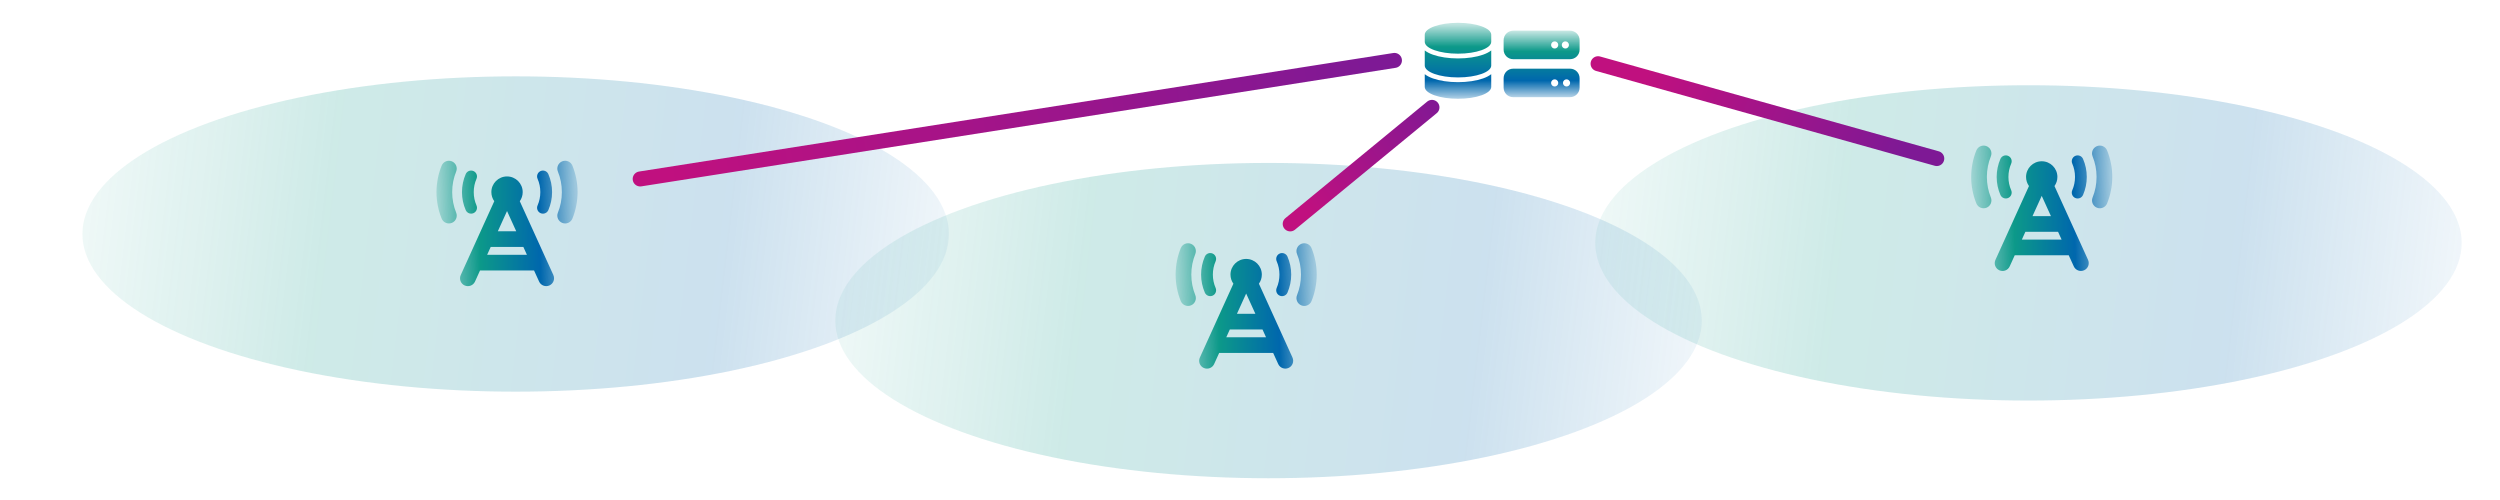
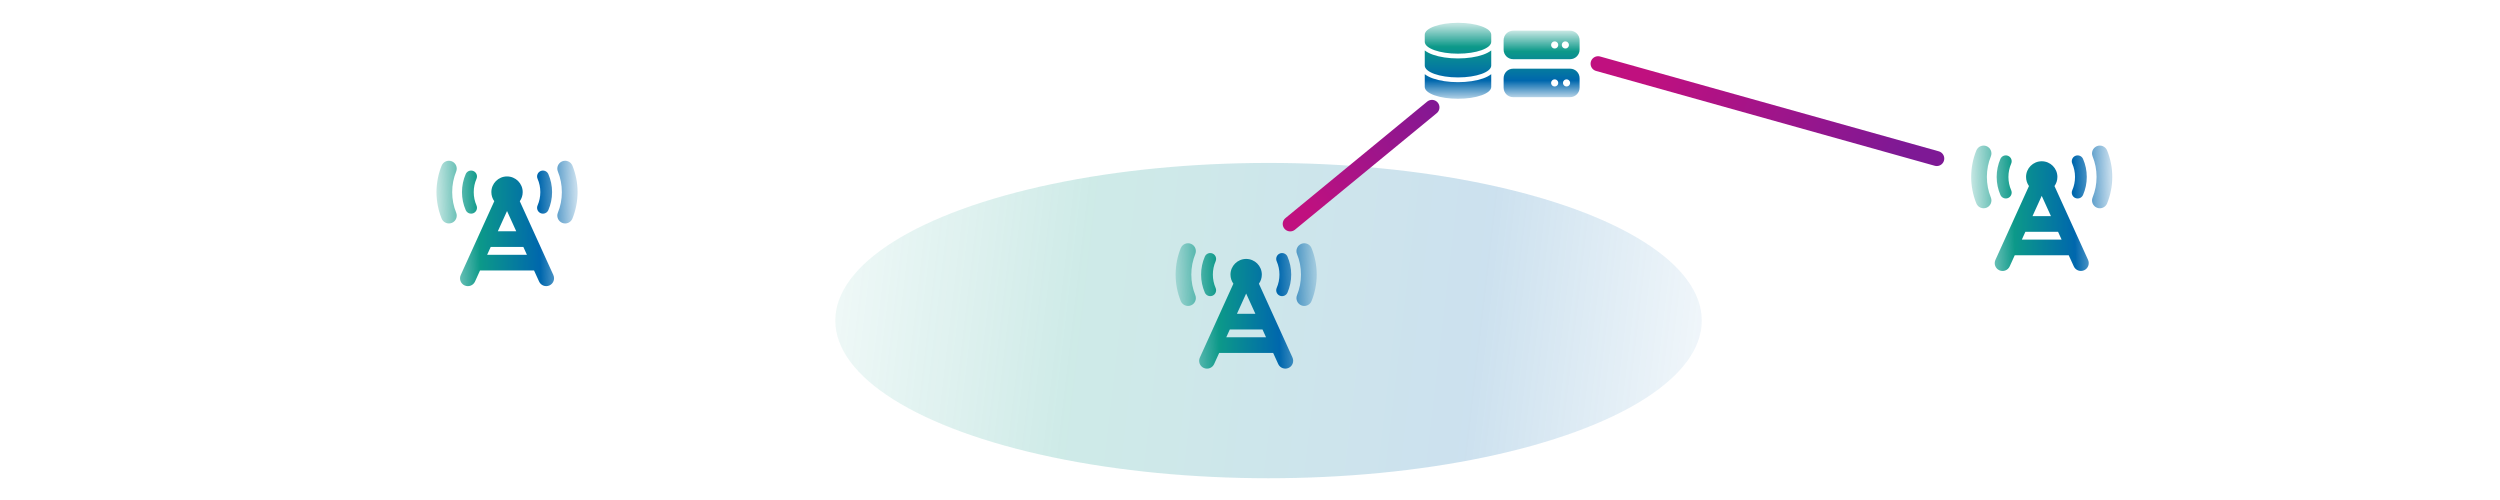
<svg xmlns="http://www.w3.org/2000/svg" xmlns:ns1="https://boxy-svg.com" xmlns:xlink="http://www.w3.org/1999/xlink" viewBox="0 0 500 100">
  <defs>
    <linearGradient id="gradient-1" ns1:pinned="true">
      <stop offset="0" style="stop-color: rgba(12, 153, 137, 0.255);" />
      <stop offset="0.297" style="stop-color: rgb(12, 153, 137);" />
      <stop offset="0.734" style="stop-color: rgb(0, 103, 173);" />
      <stop offset="1" style="stop-color: rgba(0, 103, 173, 0.23);" />
    </linearGradient>
    <linearGradient id="gradient-1-1" gradientUnits="userSpaceOnUse" x1="-812" y1="163.058" x2="-812" y2="675.157" gradientTransform="matrix(-0.001, -0.049, 0.054, 0, 78.052, 7.212)" xlink:href="#gradient-1" />
    <linearGradient id="gradient-1-2" gradientUnits="userSpaceOnUse" x1="-476" y1="767.421" x2="-476" y2="1279.421" gradientTransform="matrix(0.03, 0, 0, 0.03, 305.726, -18.212)" xlink:href="#gradient-1" />
    <linearGradient id="gradient-1-5" gradientUnits="userSpaceOnUse" x1="1156" y1="433.501" x2="1156" y2="881.501" gradientTransform="matrix(0.03, 0, 0, 0.03, 274.015, -6.726)" xlink:href="#gradient-1" />
    <linearGradient id="gradient-1-6" gradientUnits="userSpaceOnUse" x1="-812" y1="163.058" x2="-812" y2="675.157" gradientTransform="matrix(-0.001, -0.049, 0.054, 0, 225.876, 23.709)" xlink:href="#gradient-1" />
    <linearGradient id="gradient-1-7" gradientUnits="userSpaceOnUse" x1="-812" y1="163.058" x2="-812" y2="675.157" gradientTransform="matrix(-0.001, -0.049, 0.054, 0, 384.991, 4.177)" xlink:href="#gradient-1" />
    <linearGradient id="gradient-1-8" gradientUnits="userSpaceOnUse" x1="358.413" y1="4.78" x2="358.413" y2="67.844" gradientTransform="matrix(0.116, -0.993, 2.884, 0.338, 259.279, 384.415)" xlink:href="#gradient-1" />
    <linearGradient id="gradient-1-9" gradientUnits="userSpaceOnUse" x1="358.413" y1="4.78" x2="358.413" y2="67.844" gradientTransform="matrix(0.116, -0.993, 2.884, 0.338, 107.293, 399.953)" xlink:href="#gradient-1" />
    <linearGradient id="gradient-1-10" gradientUnits="userSpaceOnUse" x1="358.413" y1="4.78" x2="358.413" y2="67.844" gradientTransform="matrix(0.116, -0.993, 2.884, 0.338, -43.28, 382.637)" xlink:href="#gradient-1" />
    <linearGradient id="gradient-2" ns1:pinned="true">
      <stop offset="0" style="stop-color: rgb(192, 16, 127);" />
      <stop offset="1" style="stop-color: rgb(126, 25, 149);" />
    </linearGradient>
    <linearGradient id="gradient-2-0" gradientUnits="userSpaceOnUse" x1="203.463" y1="12.084" x2="203.463" y2="35.791" gradientTransform="matrix(-0.167, -0.986, 5.947, -1.006, 96.872, 253.972)" xlink:href="#gradient-2" />
    <linearGradient id="gradient-2-1" gradientUnits="userSpaceOnUse" x1="272.217" y1="21.476" x2="272.217" y2="44.778" gradientTransform="matrix(-0.62, -0.785, 1.223, -0.967, 405.835, 279.638)" xlink:href="#gradient-2" />
    <linearGradient id="gradient-2-2" gradientUnits="userSpaceOnUse" x1="353.484" y1="12.744" x2="353.484" y2="31.709" gradientTransform="matrix(0.364, -0.932, 2.623, 1.024, 168.099, 329.002)" xlink:href="#gradient-2" />
  </defs>
-   <ellipse style="fill: url('#gradient-1-8'); fill-opacity: 0.2;" cx="405.694" cy="48.579" rx="86.648" ry="31.532" />
-   <ellipse style="fill-opacity: 0.2; fill: url('#gradient-1-10');" cx="103.134" cy="46.801" rx="86.648" ry="31.532" />
  <ellipse style="fill-opacity: 0.2; fill: url('#gradient-1-9');" cx="253.709" cy="64.117" rx="86.648" ry="31.532" />
  <path d="M 90.367 32.265 C 89.564 31.942 88.653 32.329 88.325 33.132 C 87.663 34.768 87.301 36.555 87.301 38.421 C 87.301 40.287 87.663 42.075 88.325 43.711 C 88.648 44.514 89.564 44.901 90.367 44.577 C 91.17 44.254 91.557 43.338 91.234 42.535 C 90.719 41.267 90.435 39.881 90.435 38.421 C 90.435 36.962 90.719 35.576 91.234 34.307 C 91.557 33.504 91.17 32.593 90.367 32.265 Z M 112.445 32.265 C 111.642 32.593 111.255 33.504 111.578 34.307 C 112.092 35.576 112.376 36.962 112.376 38.421 C 112.376 39.881 112.092 41.267 111.578 42.535 C 111.255 43.338 111.642 44.249 112.445 44.577 C 113.248 44.906 114.159 44.514 114.487 43.711 C 115.148 42.075 115.511 40.287 115.511 38.421 C 115.511 36.555 115.148 34.768 114.487 33.132 C 114.159 32.329 113.248 31.942 112.445 32.265 Z M 103.957 40.243 C 104.325 39.729 104.54 39.102 104.54 38.421 C 104.54 36.693 103.135 35.287 101.406 35.287 C 99.677 35.287 98.271 36.693 98.271 38.421 C 98.271 39.102 98.487 39.729 98.854 40.243 L 92.145 55.014 C 91.787 55.803 92.135 56.733 92.923 57.091 C 93.712 57.448 94.642 57.1 95 56.312 L 96.004 54.093 L 106.808 54.093 L 107.817 56.307 C 108.174 57.095 109.105 57.443 109.893 57.086 C 110.682 56.728 111.029 55.798 110.672 55.009 L 103.957 40.243 Z M 105.383 50.959 L 97.429 50.959 L 98.139 49.392 L 104.672 49.392 L 105.383 50.959 Z M 101.406 42.207 L 103.247 46.257 L 99.564 46.257 L 101.406 42.207 Z M 95.299 35.757 C 95.558 35.164 95.289 34.469 94.691 34.209 C 94.094 33.95 93.403 34.219 93.144 34.817 C 92.664 35.924 92.394 37.143 92.394 38.421 C 92.394 39.7 92.664 40.919 93.144 42.026 C 93.403 42.618 94.099 42.893 94.691 42.633 C 95.284 42.374 95.558 41.678 95.299 41.086 C 94.941 40.273 94.745 39.371 94.745 38.421 C 94.745 37.471 94.941 36.57 95.299 35.757 Z M 109.668 34.817 C 109.408 34.224 108.713 33.95 108.12 34.209 C 107.528 34.469 107.253 35.164 107.513 35.757 C 107.87 36.57 108.066 37.471 108.066 38.421 C 108.066 39.371 107.87 40.273 107.513 41.086 C 107.253 41.678 107.523 42.374 108.12 42.633 C 108.718 42.893 109.408 42.623 109.668 42.026 C 110.148 40.919 110.417 39.7 110.417 38.421 C 110.417 37.143 110.148 35.924 109.668 34.817 Z" style="fill: url('#gradient-1-1');" />
  <path d="M 298.247 6.937 L 298.247 8.362 C 298.247 9.673 295.27 10.736 291.599 10.736 C 287.928 10.736 284.951 9.673 284.951 8.362 L 284.951 6.937 C 284.951 5.625 287.928 4.563 291.599 4.563 C 295.27 4.563 298.247 5.625 298.247 6.937 Z M 296.62 10.935 C 297.238 10.715 297.804 10.433 298.247 10.086 L 298.247 13.11 C 298.247 14.422 295.27 15.485 291.599 15.485 C 287.928 15.485 284.951 14.422 284.951 13.11 L 284.951 10.086 C 285.393 10.436 285.96 10.715 286.577 10.935 C 287.91 11.409 289.684 11.686 291.599 11.686 C 293.513 11.686 295.288 11.409 296.62 10.935 Z M 284.951 14.834 C 285.393 15.185 285.96 15.463 286.577 15.683 C 287.91 16.158 289.684 16.434 291.599 16.434 C 293.513 16.434 295.288 16.158 296.62 15.683 C 297.238 15.463 297.804 15.182 298.247 14.834 L 298.247 17.384 C 298.247 18.696 295.27 19.758 291.599 19.758 C 287.928 19.758 284.951 18.696 284.951 17.384 L 284.951 14.834 Z" style="fill: url('#gradient-1-2');" />
  <path d="M 302.624 6.139 C 301.577 6.139 300.725 6.991 300.725 8.038 L 300.725 9.937 C 300.725 10.985 301.577 11.837 302.624 11.837 L 314.021 11.837 C 315.068 11.837 315.92 10.985 315.92 9.937 L 315.92 8.038 C 315.92 6.991 315.068 6.139 314.021 6.139 L 302.624 6.139 Z M 310.934 8.275 C 311.483 8.275 311.826 8.869 311.551 9.344 C 311.424 9.564 311.189 9.7 310.934 9.7 C 310.386 9.7 310.044 9.107 310.317 8.632 C 310.445 8.411 310.68 8.275 310.934 8.275 Z M 312.359 8.988 C 312.359 8.439 312.953 8.096 313.427 8.371 C 313.648 8.498 313.784 8.733 313.784 8.988 C 313.784 9.536 313.19 9.879 312.715 9.605 C 312.495 9.478 312.359 9.242 312.359 8.988 Z M 302.624 13.736 C 301.577 13.736 300.725 14.588 300.725 15.636 L 300.725 17.535 C 300.725 18.582 301.577 19.434 302.624 19.434 L 314.021 19.434 C 315.068 19.434 315.92 18.582 315.92 17.535 L 315.92 15.636 C 315.92 14.588 315.068 13.736 314.021 13.736 L 302.624 13.736 Z M 310.934 15.873 C 311.483 15.873 311.826 16.466 311.551 16.941 C 311.424 17.162 311.189 17.298 310.934 17.298 C 310.386 17.298 310.044 16.704 310.317 16.229 C 310.445 16.009 310.68 15.873 310.934 15.873 Z M 312.597 16.585 C 312.597 16.037 313.19 15.694 313.665 15.968 C 313.885 16.095 314.021 16.331 314.021 16.585 C 314.021 17.133 313.427 17.476 312.953 17.202 C 312.732 17.075 312.597 16.84 312.597 16.585 Z" style="fill: url('#gradient-1-5');" />
  <path d="M 238.192 48.763 C 237.389 48.44 236.478 48.827 236.15 49.63 C 235.488 51.266 235.126 53.053 235.126 54.919 C 235.126 56.785 235.488 58.573 236.15 60.209 C 236.473 61.012 237.389 61.399 238.192 61.075 C 238.995 60.752 239.382 59.836 239.059 59.033 C 238.544 57.765 238.26 56.379 238.26 54.919 C 238.26 53.46 238.544 52.074 239.059 50.805 C 239.382 50.002 238.995 49.091 238.192 48.763 Z M 260.27 48.763 C 259.467 49.091 259.08 50.002 259.403 50.805 C 259.917 52.074 260.201 53.46 260.201 54.919 C 260.201 56.379 259.917 57.765 259.403 59.033 C 259.08 59.836 259.467 60.747 260.27 61.075 C 261.073 61.404 261.984 61.012 262.312 60.209 C 262.973 58.573 263.336 56.785 263.336 54.919 C 263.336 53.053 262.973 51.266 262.312 49.63 C 261.984 48.827 261.073 48.44 260.27 48.763 Z M 251.782 56.741 C 252.15 56.227 252.365 55.6 252.365 54.919 C 252.365 53.191 250.96 51.785 249.231 51.785 C 247.502 51.785 246.096 53.191 246.096 54.919 C 246.096 55.6 246.312 56.227 246.679 56.741 L 239.97 71.512 C 239.612 72.301 239.96 73.231 240.748 73.589 C 241.537 73.946 242.467 73.598 242.825 72.81 L 243.829 70.591 L 254.633 70.591 L 255.642 72.805 C 255.999 73.593 256.93 73.941 257.718 73.584 C 258.507 73.226 258.854 72.296 258.497 71.507 L 251.782 56.741 Z M 253.208 67.457 L 245.254 67.457 L 245.964 65.89 L 252.497 65.89 L 253.208 67.457 Z M 249.231 58.705 L 251.072 62.755 L 247.389 62.755 L 249.231 58.705 Z M 243.124 52.255 C 243.383 51.662 243.114 50.967 242.516 50.707 C 241.919 50.448 241.228 50.717 240.969 51.315 C 240.489 52.422 240.219 53.641 240.219 54.919 C 240.219 56.198 240.489 57.417 240.969 58.524 C 241.228 59.116 241.924 59.391 242.516 59.131 C 243.109 58.872 243.383 58.176 243.124 57.584 C 242.766 56.771 242.57 55.869 242.57 54.919 C 242.57 53.969 242.766 53.068 243.124 52.255 Z M 257.493 51.315 C 257.233 50.722 256.538 50.448 255.945 50.707 C 255.353 50.967 255.078 51.662 255.338 52.255 C 255.695 53.068 255.891 53.969 255.891 54.919 C 255.891 55.869 255.695 56.771 255.338 57.584 C 255.078 58.176 255.348 58.872 255.945 59.131 C 256.543 59.391 257.233 59.121 257.493 58.524 C 257.973 57.417 258.242 56.198 258.242 54.919 C 258.242 53.641 257.973 52.422 257.493 51.315 Z" style="fill: url('#gradient-1-6');" />
  <path d="M 397.306 29.23 C 396.503 28.907 395.592 29.294 395.264 30.097 C 394.602 31.733 394.24 33.52 394.24 35.386 C 394.24 37.252 394.602 39.04 395.264 40.676 C 395.587 41.479 396.503 41.866 397.306 41.542 C 398.109 41.219 398.496 40.303 398.173 39.5 C 397.658 38.232 397.374 36.846 397.374 35.386 C 397.374 33.927 397.658 32.541 398.173 31.272 C 398.496 30.469 398.109 29.558 397.306 29.23 Z M 419.384 29.23 C 418.581 29.558 418.194 30.469 418.517 31.272 C 419.031 32.541 419.315 33.927 419.315 35.386 C 419.315 36.846 419.031 38.232 418.517 39.5 C 418.194 40.303 418.581 41.214 419.384 41.542 C 420.187 41.871 421.098 41.479 421.426 40.676 C 422.087 39.04 422.45 37.252 422.45 35.386 C 422.45 33.52 422.087 31.733 421.426 30.097 C 421.098 29.294 420.187 28.907 419.384 29.23 Z M 410.896 37.208 C 411.264 36.694 411.479 36.067 411.479 35.386 C 411.479 33.658 410.074 32.252 408.345 32.252 C 406.616 32.252 405.21 33.658 405.21 35.386 C 405.21 36.067 405.426 36.694 405.793 37.208 L 399.084 51.979 C 398.726 52.768 399.074 53.698 399.862 54.056 C 400.651 54.413 401.581 54.065 401.939 53.277 L 402.943 51.058 L 413.747 51.058 L 414.756 53.272 C 415.113 54.06 416.044 54.408 416.832 54.051 C 417.621 53.693 417.968 52.763 417.611 51.974 L 410.896 37.208 Z M 412.322 47.924 L 404.368 47.924 L 405.078 46.357 L 411.611 46.357 L 412.322 47.924 Z M 408.345 39.172 L 410.186 43.222 L 406.503 43.222 L 408.345 39.172 Z M 402.238 32.722 C 402.497 32.129 402.228 31.434 401.63 31.174 C 401.033 30.915 400.342 31.184 400.083 31.782 C 399.603 32.889 399.333 34.108 399.333 35.386 C 399.333 36.665 399.603 37.884 400.083 38.991 C 400.342 39.583 401.038 39.858 401.63 39.598 C 402.223 39.339 402.497 38.643 402.238 38.051 C 401.88 37.238 401.684 36.336 401.684 35.386 C 401.684 34.436 401.88 33.535 402.238 32.722 Z M 416.607 31.782 C 416.347 31.189 415.652 30.915 415.059 31.174 C 414.467 31.434 414.192 32.129 414.452 32.722 C 414.809 33.535 415.005 34.436 415.005 35.386 C 415.005 36.336 414.809 37.238 414.452 38.051 C 414.192 38.643 414.462 39.339 415.059 39.598 C 415.657 39.858 416.347 39.588 416.607 38.991 C 417.087 37.884 417.356 36.665 417.356 35.386 C 417.356 34.108 417.087 32.889 416.607 31.782 Z" style="fill: url('#gradient-1-7');" />
-   <path style="fill: rgb(216, 216, 216); stroke: url('#gradient-2-0'); stroke-width: 3px; stroke-linecap: round;" d="M 128.037 35.791 L 278.888 12.084" />
  <path style="fill: rgb(216, 216, 216); stroke: url('#gradient-2-1'); stroke-width: 3px; stroke-linecap: round;" d="M 258.042 44.778 L 286.393 21.476" />
  <path style="fill: rgb(216, 216, 216); stroke: url('#gradient-2-2'); stroke-width: 3px; stroke-linecap: round;" d="M 387.353 31.709 L 319.614 12.744" />
</svg>